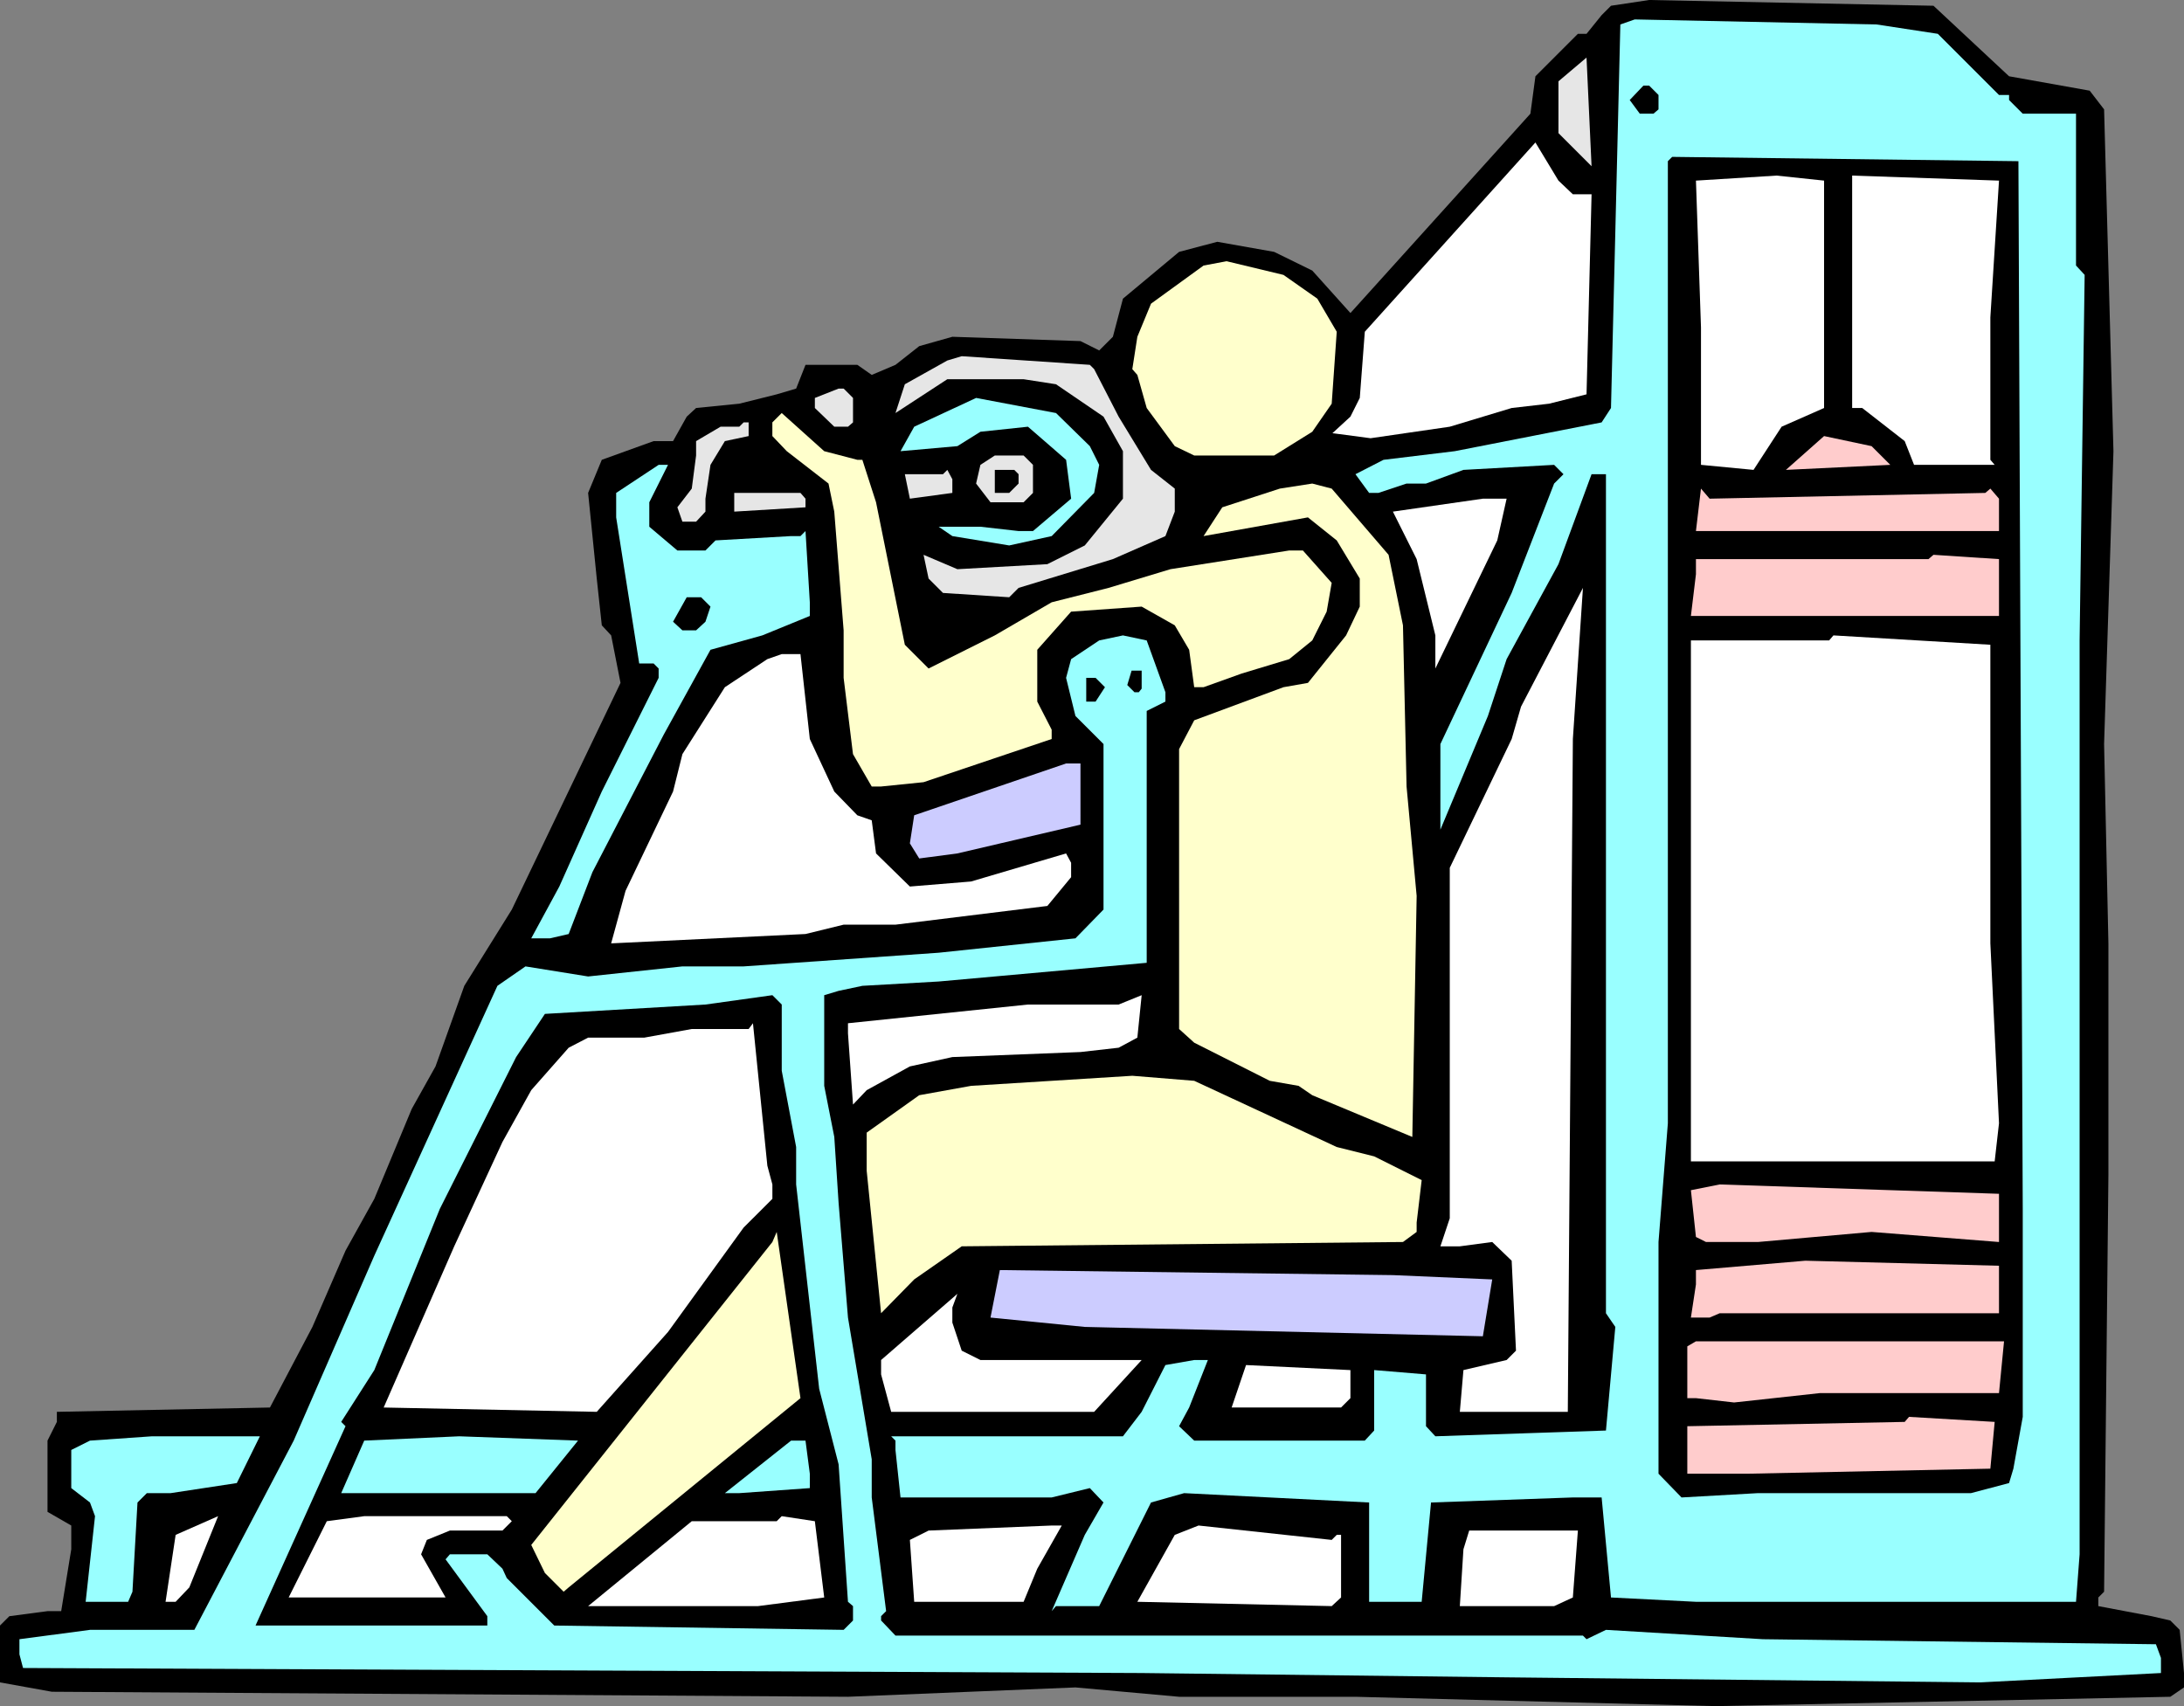
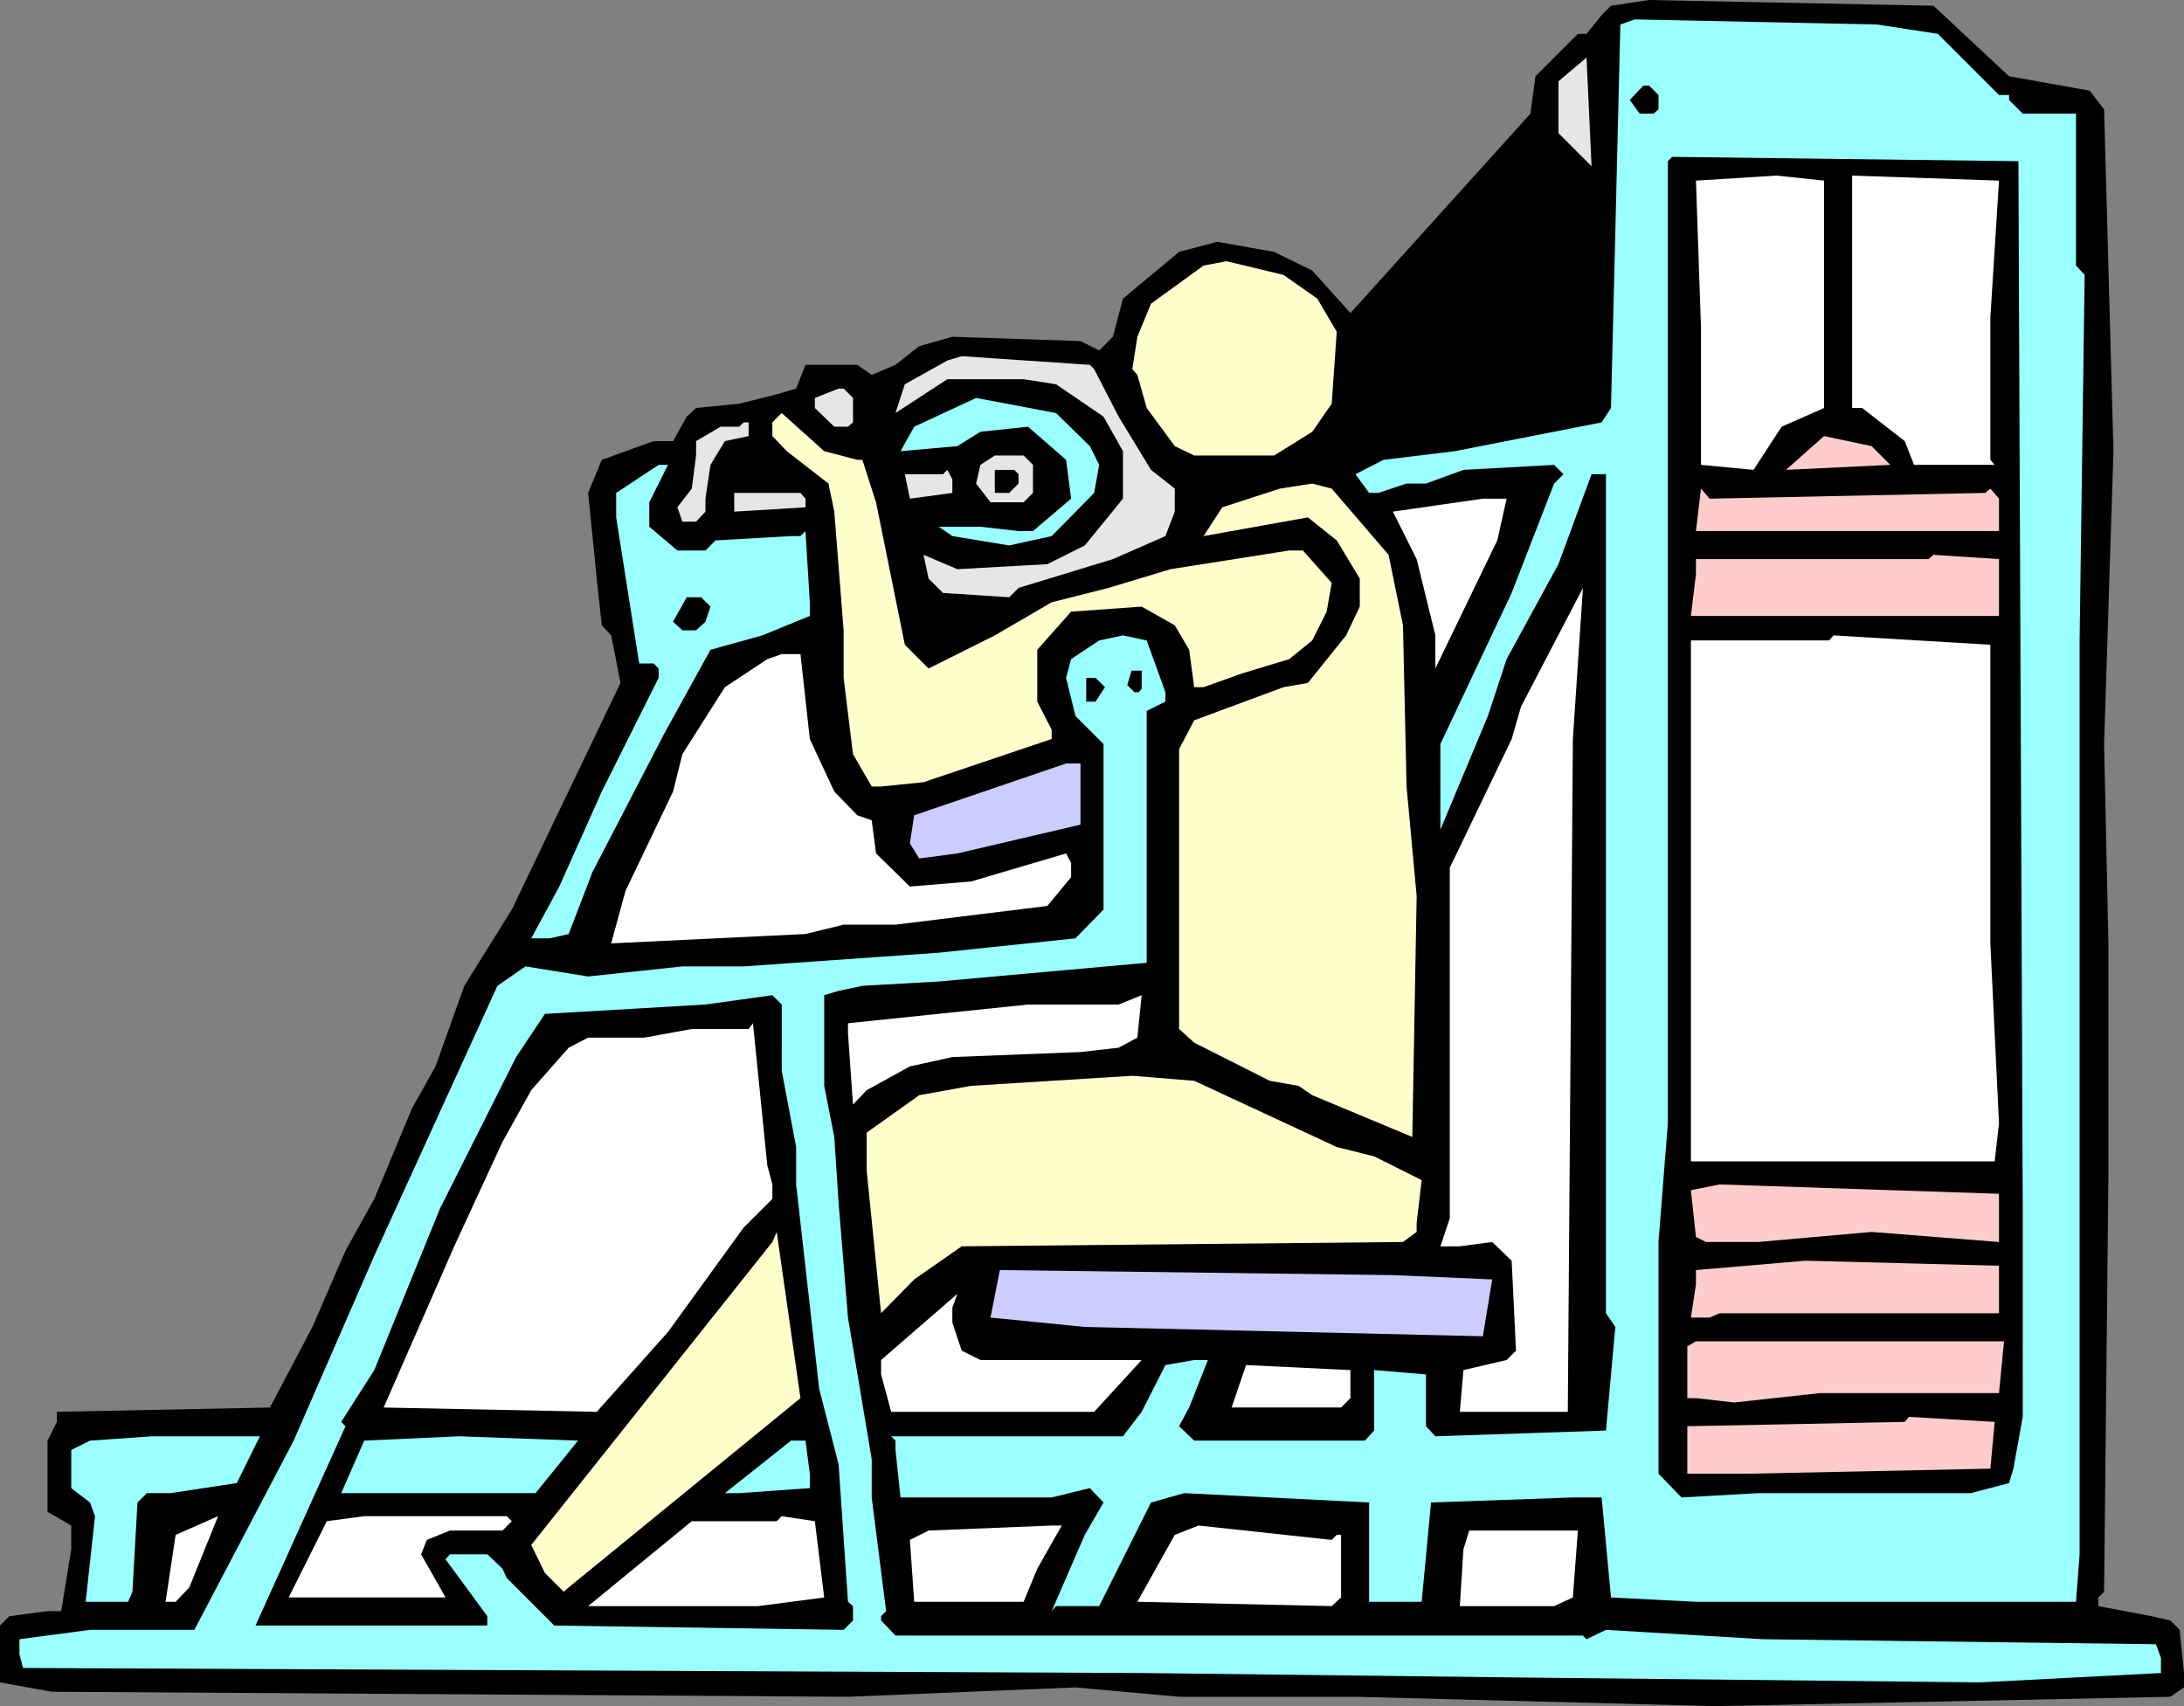
<svg xmlns="http://www.w3.org/2000/svg" xmlns:ns1="http://sodipodi.sourceforge.net/DTD/sodipodi-0.dtd" xmlns:ns2="http://www.inkscape.org/namespaces/inkscape" version="1.0" width="129.724mm" height="101.349mm" id="svg53" ns1:docname="Biceps 19.wmf">
  <rect width="100%" height="100%" fill="#808080" stroke="none" />
  <ns1:namedview id="namedview53" pagecolor="#ffffff" bordercolor="#000000" borderopacity="0.25" ns2:showpageshadow="2" ns2:pageopacity="0.0" ns2:pagecheckerboard="0" ns2:deskcolor="#d1d1d1" ns2:document-units="mm" />
  <defs id="defs1">
    <pattern id="WMFhbasepattern" patternUnits="userSpaceOnUse" width="6" height="6" x="0" y="0" />
  </defs>
  <path style="fill:#000000;fill-opacity:1;fill-rule:evenodd;stroke:none" d="m 451.025,17.125 18.099,3.231 3.232,4.2 2.101,76.739 -2.101,65.753 0.97,44.751 v 52.021 l -0.97,93.541 -1.293,1.292 v 1.939 l 11.958,2.262 4.202,0.969 2.101,2.1 0.97,9.693 v 3.231 l -3.07,2.1 -102.131,2.1 -80.8,-2.1 H 264.7 l -23.27,-2.1 -51.066,2.1 L 11.635,379.818 0,377.718 v -12.763 l 2.101,-2.1 8.565,-1.131 h 3.07 l 2.262,-13.894 v -5.331 l -5.333,-3.07 v -15.994 l 2.101,-4.2 v -2.262 l 47.834,-0.969 9.534,-18.094 7.434,-17.125 6.464,-11.632 8.403,-20.195 5.333,-9.532 6.464,-18.094 10.666,-17.125 24.402,-50.89 -2.101,-10.663 -2.101,-2.262 -1.131,-10.501 -1.939,-19.225 3.07,-7.432 11.635,-4.2 h 4.363 l 3.07,-5.493 2.101,-1.939 9.696,-0.969 5.171,-1.292 3.232,-0.808 4.363,-1.292 2.101,-5.331 h 11.635 l 3.232,2.262 5.333,-2.262 5.333,-4.2 7.434,-2.1 28.765,0.969 4.202,2.1 3.07,-3.07 2.262,-8.562 12.605,-10.501 8.565,-2.262 12.766,2.262 8.565,4.2 8.565,9.532 40.4,-44.751 1.131,-8.401 9.534,-9.532 h 1.939 L 359.56,3.393 361.66,1.292 370.225,0 434.057,1.292 Z" id="path1" />
  <path style="fill:#99ffff;fill-opacity:1;fill-rule:evenodd;stroke:none" d="m 435.027,7.593 13.736,13.732 h 2.262 v 1.131 l 3.07,3.07 h 11.958 V 59.614 l 1.939,2.1 -1.131,82.071 v 205.176 l -0.808,10.663 h -85.325 l -19.069,-0.969 -2.101,-22.456 h -6.464 l -31.835,1.131 -2.101,22.295 h -11.797 v -22.295 l -41.531,-2.1 -7.434,2.1 -11.635,23.264 h -9.696 l -0.97,1.131 7.434,-17.125 4.202,-7.27 -3.07,-3.231 -8.565,2.1 h -33.936 l -1.131,-10.663 v -2.1 l -0.97,-0.969 h 52.035 l 4.202,-5.493 5.333,-10.501 6.464,-1.131 h 3.07 l -4.202,10.663 -2.262,4.2 3.394,3.231 h 38.299 l 2.101,-2.262 v -13.571 l 11.635,0.969 v 11.632 l 2.101,2.262 38.299,-1.292 2.101,-23.264 -2.101,-3.07 V 106.465 h -3.232 l -7.434,20.195 -11.635,21.325 -4.202,12.763 -10.666,25.526 V 167.049 l 15.998,-33.927 9.534,-24.557 2.101,-2.1 -2.101,-2.1 -20.362,1.131 -8.403,3.07 h -4.363 l -6.302,2.1 h -2.101 l -3.07,-4.2 6.302,-3.231 15.998,-1.939 32.966,-6.462 2.101,-3.231 0.97,-39.42 1.131,-46.69 3.232,-1.131 54.298,1.131 z" id="path2" />
  <path style="fill:#e6e6e6;fill-opacity:1;fill-rule:evenodd;stroke:none" d="M 349.864,29.888 V 18.256 l 6.302,-5.331 1.131,24.395 z" id="path3" />
  <path style="fill:#000000;fill-opacity:1;fill-rule:evenodd;stroke:none" d="m 372.326,21.325 v 3.231 l -1.131,0.969 h -3.07 l -2.262,-3.07 3.07,-3.231 h 1.293 z" id="path4" />
-   <path style="fill:#ffffff;fill-opacity:1;fill-rule:evenodd;stroke:none" d="m 353.096,43.62 h 4.202 l -1.131,44.913 -8.403,2.1 -8.403,0.969 -13.898,4.2 -17.776,2.585 -8.565,-1.131 4.04,-3.716 2.101,-4.2 1.131,-14.863 38.299,-42.489 5.171,8.562 z" id="path5" />
  <path style="fill:#000000;fill-opacity:1;fill-rule:evenodd;stroke:none" d="m 454.095,271.414 v 46.69 l -2.101,11.632 -0.97,3.231 -8.565,2.262 h -47.834 l -17.13,0.969 -5.171,-5.331 v -52.021 l 2.101,-26.657 V 36.189 l 0.97,-0.969 77.73,0.969 z" id="path6" />
  <path style="fill:#ffffff;fill-opacity:1;fill-rule:evenodd;stroke:none" d="m 409.494,91.602 -9.534,4.2 -6.302,9.693 -11.797,-1.131 V 73.508 l -1.131,-32.957 18.099,-1.131 10.666,1.131 z" id="path7" />
  <path style="fill:#ffffff;fill-opacity:1;fill-rule:evenodd;stroke:none" d="m 446.824,71.246 v 31.988 l 0.97,1.131 h -18.099 l -2.101,-5.331 -9.534,-7.432 h -2.262 V 39.42 l 32.966,1.131 z" id="path8" />
  <path style="fill:#ffffcc;fill-opacity:1;fill-rule:evenodd;stroke:none" d="m 295.728,67.046 4.363,7.432 -1.131,16.156 -4.363,6.301 -8.565,5.331 H 268.094 l -4.363,-2.1 -6.302,-8.562 -2.101,-7.432 -1.131,-1.292 1.131,-7.27 3.07,-7.432 11.797,-8.562 5.171,-0.969 12.766,3.07 z" id="path9" />
  <path style="fill:#e6e6e6;fill-opacity:1;fill-rule:evenodd;stroke:none" d="m 245.632,82.878 5.494,10.663 7.272,11.955 5.333,4.2 v 5.17 l -2.101,5.493 -11.797,5.17 -21.17,6.462 -2.101,2.1 -14.867,-0.969 -3.232,-3.231 -1.131,-5.331 7.595,3.231 20.2,-1.131 8.403,-4.2 8.565,-10.501 v -10.663 l -4.363,-7.755 -10.666,-7.27 -7.272,-1.131 h -17.13 l -11.635,7.593 2.101,-6.462 9.534,-5.331 3.232,-0.969 28.765,1.939 z" id="path10" />
  <path style="fill:#e6e6e6;fill-opacity:1;fill-rule:evenodd;stroke:none" d="m 191.496,89.341 v 5.493 l -1.131,0.969 h -3.07 l -4.363,-4.2 v -2.262 l 5.333,-2.1 h 1.131 z" id="path11" />
  <path style="fill:#99ffff;fill-opacity:1;fill-rule:evenodd;stroke:none" d="m 244.662,100.165 2.101,4.2 -1.131,6.301 -9.534,9.693 -9.534,2.1 -12.766,-2.1 -3.07,-2.1 h 9.373 l 8.565,0.969 h 3.232 l 8.565,-7.27 -1.131,-8.724 -8.565,-7.432 -10.666,1.131 -5.171,3.231 -12.766,1.131 3.07,-5.493 13.898,-6.462 17.938,3.393 z" id="path12" />
  <path style="fill:#ffffcc;fill-opacity:1;fill-rule:evenodd;stroke:none" d="m 192.465,103.234 h 1.131 l 3.07,9.532 6.464,31.988 5.333,5.331 14.867,-7.432 12.766,-7.432 12.766,-3.231 13.898,-4.2 26.664,-4.2 h 3.07 l 6.464,7.27 -1.131,6.462 -3.232,6.462 -5.171,4.2 -10.666,3.231 -8.565,3.07 h -2.101 l -1.131,-8.401 -3.232,-5.493 -7.434,-4.2 -15.837,1.131 -7.595,8.562 v 11.632 l 3.232,6.301 v 2.1 l -28.765,9.693 -9.534,0.969 h -2.101 l -4.202,-7.27 -2.101,-17.125 v -10.663 l -2.101,-26.657 -1.293,-6.301 -9.373,-7.27 -3.232,-3.393 v -3.07 l 2.101,-2.1 9.534,8.562 z" id="path13" />
  <path style="fill:#e6e6e6;fill-opacity:1;fill-rule:evenodd;stroke:none" d="m 168.064,97.903 -5.333,1.131 -3.232,5.331 -1.131,7.593 v 2.908 l -2.101,2.262 h -3.07 l -1.131,-3.231 3.232,-4.2 0.97,-7.432 v -3.231 l 5.494,-3.231 h 4.202 l 0.97,-0.969 h 1.131 z" id="path14" />
  <path style="fill:#ffcccc;fill-opacity:1;fill-rule:evenodd;stroke:none" d="m 424.361,104.365 -23.432,1.131 8.565,-7.593 10.666,2.262 z" id="path15" />
  <path style="fill:#e6e6e6;fill-opacity:1;fill-rule:evenodd;stroke:none" d="m 231.896,104.365 v 6.301 l -2.101,2.1 h -7.434 l -3.232,-4.2 0.97,-4.2 3.232,-2.1 h 6.464 z" id="path16" />
  <path style="fill:#99ffff;fill-opacity:1;fill-rule:evenodd;stroke:none" d="m 145.763,112.766 v 5.493 l 6.302,5.331 h 6.302 l 2.262,-2.262 16.968,-0.969 h 2.101 l 1.131,-1.131 0.97,15.994 v 3.07 l -10.666,4.362 -11.635,3.231 -10.504,19.064 -15.998,30.857 -5.333,13.894 -4.202,0.969 h -4.202 l 6.302,-11.632 9.534,-21.325 12.766,-25.526 v -2.1 l -1.131,-1.131 h -3.232 l -5.171,-32.796 v -5.493 l 9.534,-6.301 h 2.101 z" id="path17" />
  <path style="fill:#e6e6e6;fill-opacity:1;fill-rule:evenodd;stroke:none" d="m 213.797,110.666 -9.534,1.292 -1.131,-5.493 h 8.565 l 0.97,-0.969 1.131,2.1 z" id="path18" />
  <path style="fill:#000000;fill-opacity:1;fill-rule:evenodd;stroke:none" d="m 228.664,106.465 v 2.1 l -2.101,2.1 h -3.232 v -5.17 h 4.363 z" id="path19" />
  <path style="fill:#ffffcc;fill-opacity:1;fill-rule:evenodd;stroke:none" d="m 311.726,124.56 3.232,15.832 0.808,36.189 2.262,24.557 -0.97,54.121 -22.462,-9.37 -3.07,-2.1 -6.464,-1.131 -16.968,-8.562 -3.394,-3.07 V 168.18 l 3.394,-6.462 20.038,-7.432 5.494,-0.969 8.565,-10.663 3.07,-6.462 v -6.301 l -5.171,-8.562 -6.464,-5.17 -23.432,4.2 4.202,-6.462 12.928,-4.2 7.272,-1.131 4.363,1.131 z" id="path20" />
  <path style="fill:#ffcccc;fill-opacity:1;fill-rule:evenodd;stroke:none" d="m 445.692,110.666 1.131,-0.969 1.939,2.262 v 7.27 h -68.034 l 1.131,-9.532 1.939,2.262 z" id="path21" />
  <path style="fill:#e6e6e6;fill-opacity:1;fill-rule:evenodd;stroke:none" d="m 180.83,111.958 v 1.939 l -15.998,0.969 v -4.2 H 179.699 Z" id="path22" />
  <path style="fill:#ffffff;fill-opacity:1;fill-rule:evenodd;stroke:none" d="m 336.128,121.329 -13.898,28.757 v -7.432 l -4.202,-17.125 -5.333,-10.663 20.2,-2.908 h 5.333 z" id="path23" />
  <path style="fill:#ffcccc;fill-opacity:1;fill-rule:evenodd;stroke:none" d="m 448.763,138.292 h -69.165 l 1.131,-9.37 v -3.393 h 52.197 l 1.131,-0.969 14.706,0.969 z" id="path24" />
  <path style="fill:#ffffff;fill-opacity:1;fill-rule:evenodd;stroke:none" d="m 351.964,316.973 h -24.24 l 0.808,-9.37 9.696,-2.262 2.101,-2.1 -0.97,-20.195 -4.363,-4.2 -7.272,0.969 h -4.363 l 2.101,-6.301 v -78.678 l 13.898,-28.919 2.101,-7.27 13.898,-26.657 -2.262,33.927 z" id="path25" />
  <path style="fill:#000000;fill-opacity:1;fill-rule:evenodd;stroke:none" d="m 159.499,136.192 -1.131,3.393 -2.101,1.939 h -3.07 l -2.101,-1.939 3.07,-5.493 h 3.232 z" id="path26" />
  <path style="fill:#99ffff;fill-opacity:1;fill-rule:evenodd;stroke:none" d="m 261.63,155.417 v 2.1 l -4.202,2.1 v 56.545 l -46.702,4.2 -17.13,0.969 -5.333,1.131 -3.232,0.969 v 20.356 l 2.262,11.47 0.97,14.863 2.101,25.687 5.333,31.827 v 8.562 l 3.232,25.526 -1.131,1.131 v 0.969 l 3.232,3.393 H 355.358 l 0.808,0.808 4.363,-2.1 35.229,2.1 88.234,1.131 1.131,3.07 v 3.393 l -40.562,2.1 -106.333,-1.131 -81.931,-0.969 -251.126,-1.131 -0.808,-3.07 v -3.393 l 15.837,-2.1 h 23.432 l 22.301,-42.489 18.099,-41.52 27.634,-60.584 6.302,-4.362 14.059,2.262 21.17,-2.262 h 13.736 l 43.794,-3.07 30.704,-3.231 6.302,-6.462 V 167.049 l -6.302,-6.301 -2.101,-8.562 1.131,-4.2 6.302,-4.2 5.333,-1.131 5.333,1.131 z" id="path27" />
  <path style="fill:#ffffff;fill-opacity:1;fill-rule:evenodd;stroke:none" d="m 446.824,211.8 1.939,40.389 -0.97,8.562 H 379.598 V 143.785 h 31.027 l 0.97,-1.131 35.229,2.1 z" id="path28" />
  <path style="fill:#ffffff;fill-opacity:1;fill-rule:evenodd;stroke:none" d="m 181.8,165.918 5.494,11.794 5.171,5.331 3.232,1.131 0.97,7.432 7.595,7.432 13.736,-1.131 21.331,-6.301 1.131,2.1 v 3.231 l -5.333,6.462 -34.098,4.2 h -11.635 l -8.565,2.1 -43.632,2.1 3.232,-11.794 10.666,-22.295 2.101,-8.401 9.534,-15.025 9.534,-6.301 3.232,-1.131 h 4.202 z" id="path29" />
  <path style="fill:#000000;fill-opacity:1;fill-rule:evenodd;stroke:none" d="m 256.297,154.609 -0.646,0.808 h -0.97 l -1.616,-1.616 0.97,-3.231 h 2.262 z" id="path30" />
  <path style="fill:#000000;fill-opacity:1;fill-rule:evenodd;stroke:none" d="m 248.056,154.286 -2.101,3.231 h -2.101 v -5.331 h 2.101 z" id="path31" />
  <path style="fill:#ccccff;fill-opacity:1;fill-rule:evenodd;stroke:none" d="m 242.561,185.143 -27.634,6.462 -8.565,1.131 -2.101,-3.393 0.97,-6.301 34.098,-11.632 h 3.232 z" id="path32" />
  <path style="fill:#000000;fill-opacity:1;fill-rule:evenodd;stroke:none" d="m 175.497,240.395 3.232,17.125 v 8.401 l 5.171,45.882 4.363,16.963 2.101,30.857 1.131,0.969 v 3.231 l -2.101,2.1 -64.963,-0.969 -10.666,-10.663 -0.97,-2.1 -3.394,-3.231 h -8.403 l -0.97,1.131 9.373,12.763 v 2.1 H 57.368 l 20.2,-44.751 -0.97,-0.969 7.434,-11.632 14.706,-36.189 17.13,-34.088 6.464,-9.693 36.037,-2.1 15.029,-2.1 2.101,2.1 z" id="path33" />
  <path style="fill:#ffffff;fill-opacity:1;fill-rule:evenodd;stroke:none" d="m 251.126,235.226 -8.565,0.969 -28.765,1.131 -9.534,2.1 -9.696,5.331 -3.07,3.231 -1.131,-15.994 v -2.262 l 40.4,-4.2 h 20.362 l 5.171,-2.1 -0.97,9.532 z" id="path34" />
  <path style="fill:#ffffff;fill-opacity:1;fill-rule:evenodd;stroke:none" d="m 173.397,265.921 v 3.231 l -6.464,6.462 -16.968,23.426 -15.998,17.933 -47.834,-0.969 15.837,-36.189 10.827,-23.426 6.464,-11.632 8.403,-9.532 4.363,-2.262 h 12.605 l 10.666,-1.939 h 12.766 l 0.97,-1.292 3.232,31.988 z" id="path35" />
  <path style="fill:#ffffcc;fill-opacity:1;fill-rule:evenodd;stroke:none" d="m 300.091,257.52 8.403,2.1 10.666,5.331 -1.131,9.532 v 2.1 l -3.07,2.262 -99.061,0.969 -10.666,7.432 -7.434,7.593 -3.232,-31.988 v -8.562 l 11.797,-8.401 11.635,-2.1 36.198,-2.262 13.898,1.131 z" id="path36" />
  <path style="fill:#ffcccc;fill-opacity:1;fill-rule:evenodd;stroke:none" d="m 448.763,278.846 -28.603,-2.262 -25.533,2.262 h -11.635 l -2.262,-1.131 -1.131,-10.501 6.464,-1.292 62.701,2.1 z" id="path37" />
  <path style="fill:#ffffcc;fill-opacity:1;fill-rule:evenodd;stroke:none" d="m 127.664,356.393 -1.131,0.969 -4.202,-4.2 -3.07,-6.301 54.136,-68.015 0.97,-2.262 5.333,37.319 z" id="path38" />
  <path style="fill:#ffcccc;fill-opacity:1;fill-rule:evenodd;stroke:none" d="m 448.763,294.84 h -62.701 l -2.262,0.969 h -4.202 l 1.131,-7.432 v -3.231 l 24.563,-2.1 43.47,1.131 z" id="path39" />
  <path style="fill:#ccccff;fill-opacity:1;fill-rule:evenodd;stroke:none" d="m 334.996,287.247 -2.101,12.763 -89.365,-2.1 -21.17,-2.1 2.101,-10.663 88.234,1.131 z" id="path40" />
  <path style="fill:#ffffff;fill-opacity:1;fill-rule:evenodd;stroke:none" d="m 213.797,296.94 2.101,6.301 4.202,2.1 h 36.198 l -10.666,11.632 h -45.571 l -2.262,-8.401 v -3.231 l 17.13,-14.863 -1.131,3.07 z" id="path41" />
  <path style="fill:#ffcccc;fill-opacity:1;fill-rule:evenodd;stroke:none" d="m 448.763,312.773 h -40.238 l -19.23,2.1 -8.565,-0.969 h -1.939 v -11.632 l 1.939,-1.131 h 69.165 z" id="path42" />
  <path style="fill:#ffffff;fill-opacity:1;fill-rule:evenodd;stroke:none" d="m 303.161,313.904 -2.101,2.1 h -24.563 l 3.232,-9.532 23.432,1.131 z" id="path43" />
  <path style="fill:#ffcccc;fill-opacity:1;fill-rule:evenodd;stroke:none" d="m 446.824,329.736 -54.459,1.131 h -13.574 v -10.663 l 48.803,-0.969 0.97,-1.131 19.23,1.131 z" id="path44" />
  <path style="fill:#99ffff;fill-opacity:1;fill-rule:evenodd;stroke:none" d="m 53.166,332.967 -14.867,2.262 h -5.333 l -2.101,2.1 -1.131,20.033 -0.97,2.262 h -9.534 l 2.101,-19.225 -1.131,-3.07 -4.202,-3.231 v -8.562 l 4.202,-2.1 13.898,-0.969 h 24.24 z" id="path45" />
  <path style="fill:#99ffff;fill-opacity:1;fill-rule:evenodd;stroke:none" d="M 120.23,335.229 H 76.598 l 5.171,-11.794 21.331,-0.969 26.664,0.969 z" id="path46" />
  <path style="fill:#99ffff;fill-opacity:1;fill-rule:evenodd;stroke:none" d="m 181.8,330.867 v 3.231 l -15.837,1.131 h -3.232 l 14.867,-11.794 h 3.232 z" id="path47" />
  <path style="fill:#ffffff;fill-opacity:1;fill-rule:evenodd;stroke:none" d="m 39.43,359.624 h -2.262 l 2.262,-15.025 9.534,-4.2 -6.464,15.994 z" id="path48" />
  <path style="fill:#ffffff;fill-opacity:1;fill-rule:evenodd;stroke:none" d="m 114.897,341.53 -2.101,2.1 h -11.797 l -5.171,2.1 -1.293,3.231 5.494,9.693 H 64.802 l 8.565,-17.125 8.403,-1.131 h 31.997 z" id="path49" />
  <path style="fill:#ffffff;fill-opacity:1;fill-rule:evenodd;stroke:none" d="m 185.032,358.655 -14.867,1.939 h -38.138 l 23.27,-19.064 h 19.069 l 1.131,-1.131 7.434,1.131 z" id="path50" />
  <path style="fill:#ffffff;fill-opacity:1;fill-rule:evenodd;stroke:none" d="m 232.865,352.192 -3.07,7.432 h -24.563 l -0.97,-13.894 4.202,-2.1 27.634,-1.131 h 2.262 z" id="path51" />
  <path style="fill:#ffffff;fill-opacity:1;fill-rule:evenodd;stroke:none" d="m 300.091,344.599 h 0.97 v 14.055 l -2.101,1.939 -43.632,-0.969 8.403,-15.025 5.333,-2.1 29.896,3.231 z" id="path52" />
  <path style="fill:#ffffff;fill-opacity:1;fill-rule:evenodd;stroke:none" d="m 353.096,358.655 -4.202,1.939 h -21.17 l 0.808,-12.763 1.293,-4.2 h 24.402 z" id="path53" />
</svg>